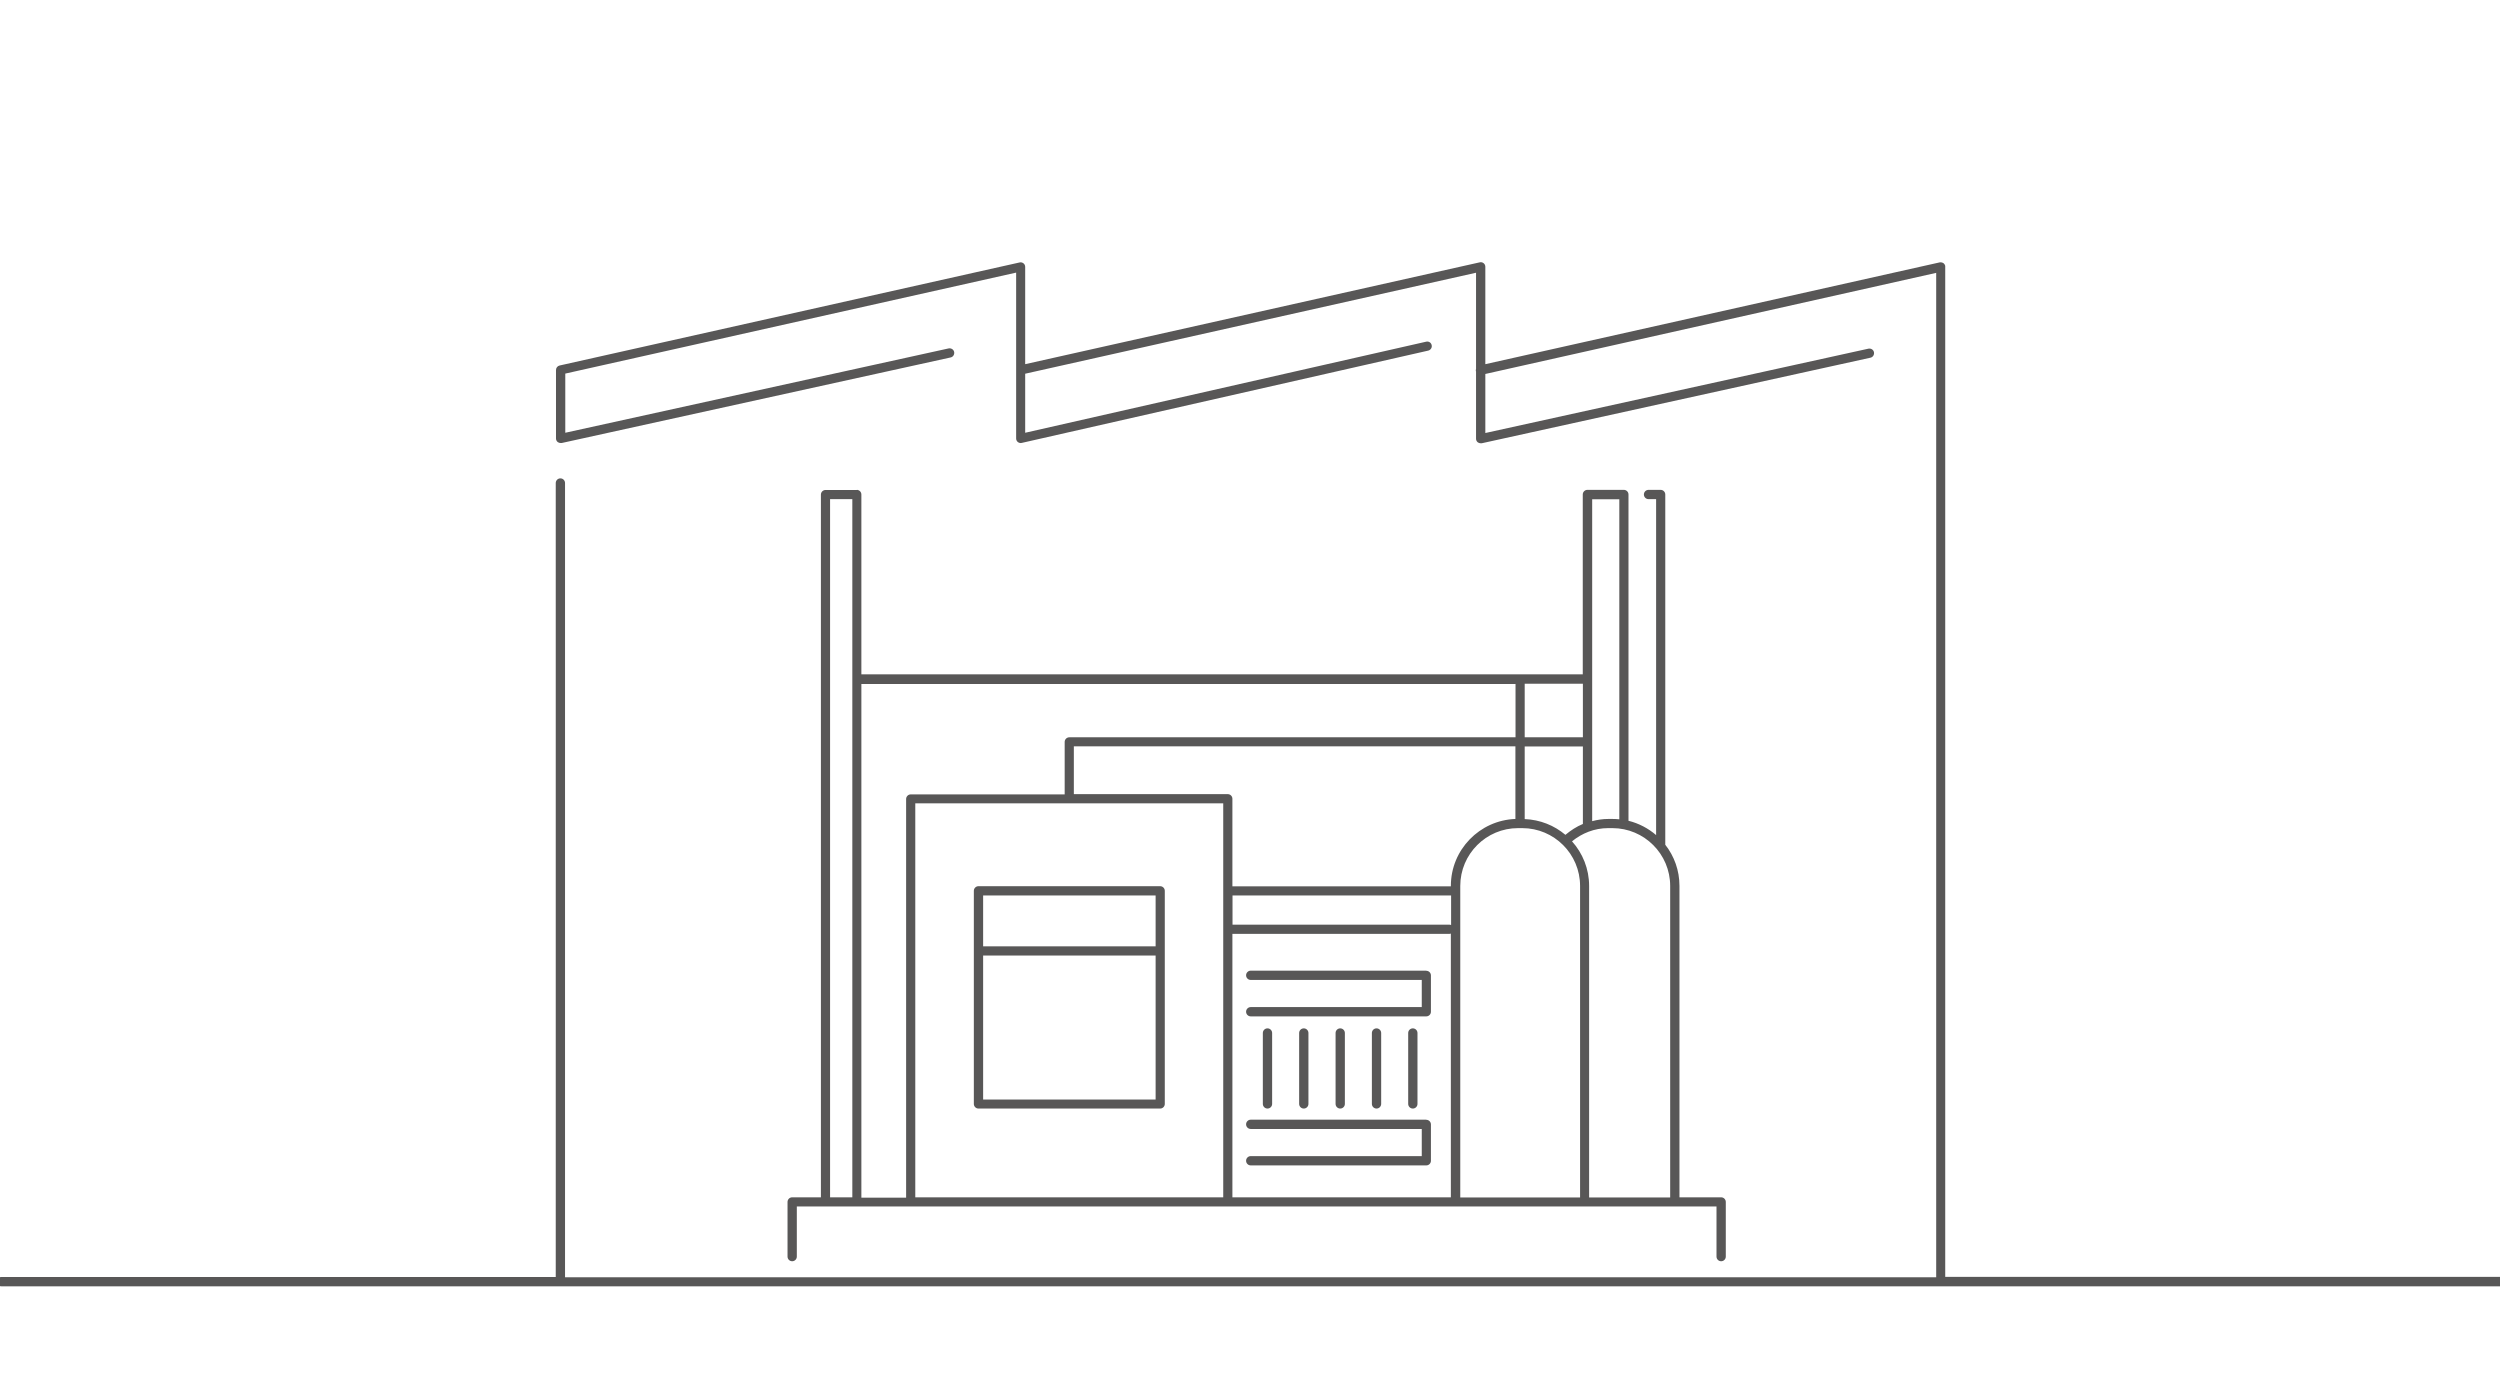
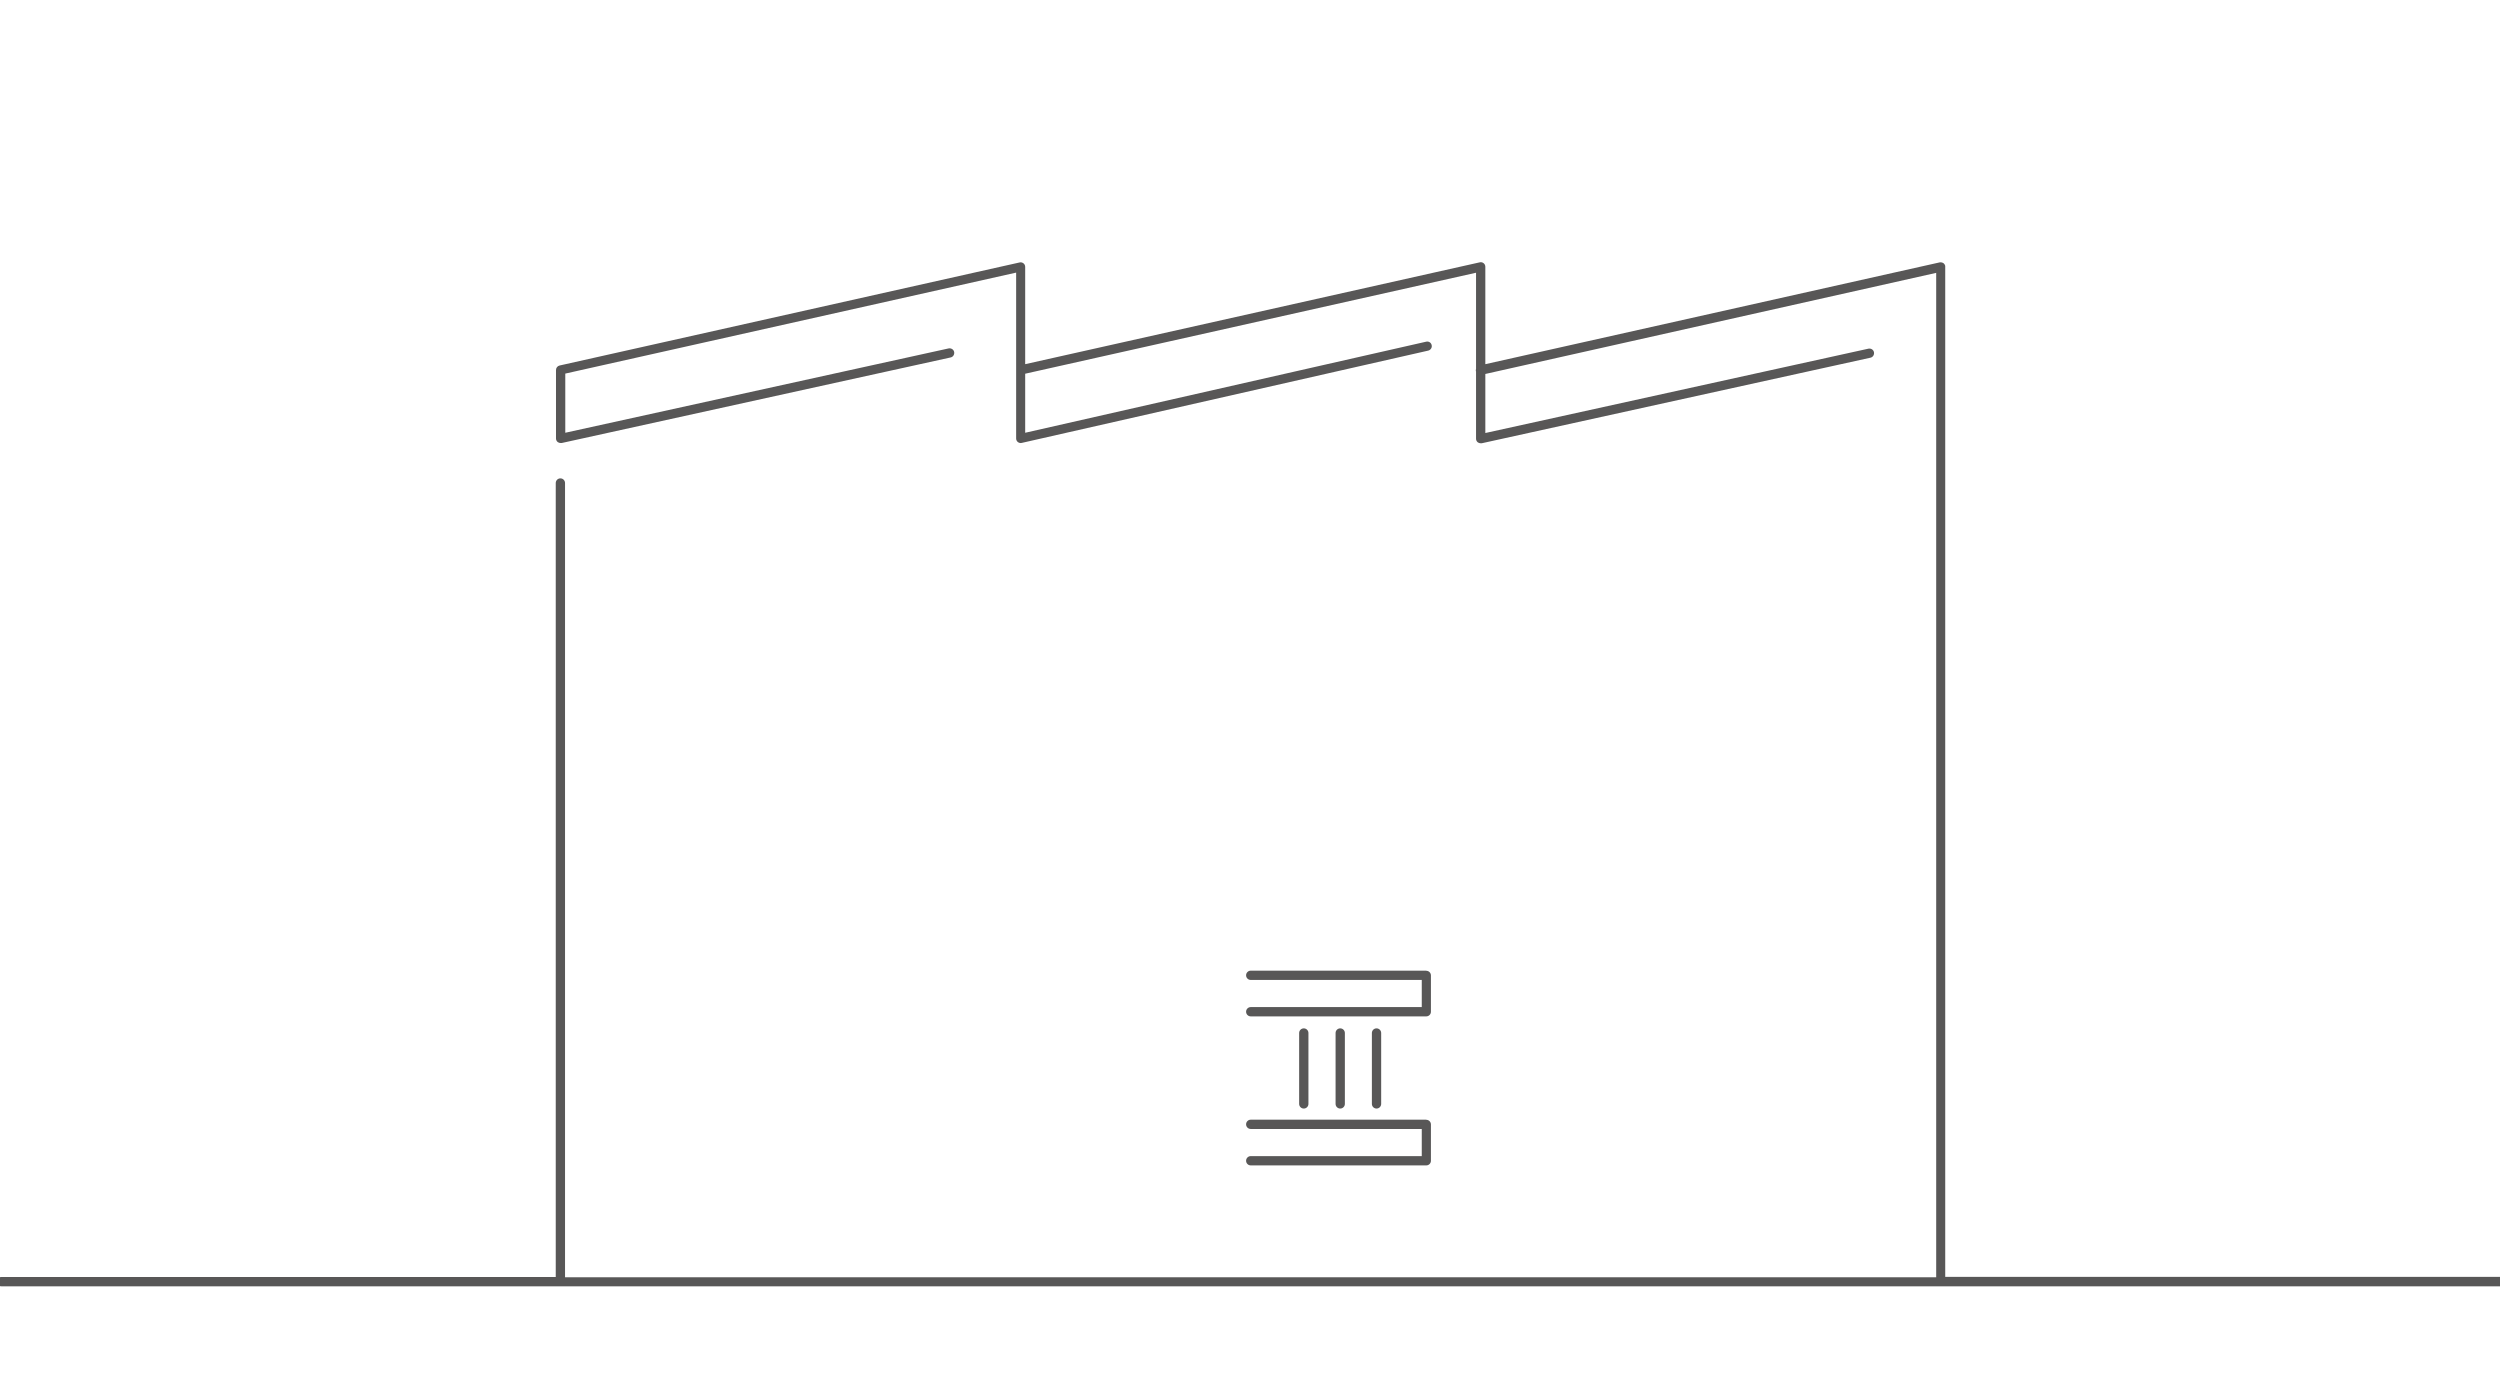
<svg xmlns="http://www.w3.org/2000/svg" id="_レイヤー_1" data-name="レイヤー 1" viewBox="0 0 204.5 114">
  <defs>
    <style>
      .cls-1 {
        fill: #585757;
      }
    </style>
  </defs>
  <path class="cls-1" d="m204.5,104.45h-45.38V21.83s0-.03,0-.04c0-.01,0-.03,0-.04,0-.01-.01-.02-.01-.03,0-.02-.02-.04-.03-.07-.01-.02-.02-.04-.04-.06-.01-.02-.03-.03-.05-.05-.02-.02-.04-.03-.06-.04-.02-.01-.04-.02-.06-.02-.03,0-.05-.01-.08-.02-.01,0-.02,0-.03,0-.01,0-.03,0-.04,0-.01,0-.03,0-.04,0l-37.18,8.33v-7.97c0-.11-.05-.22-.14-.29-.09-.07-.2-.1-.32-.07l-37.18,8.33v-7.96c0-.11-.05-.22-.14-.29-.09-.07-.21-.1-.32-.07l-37.63,8.43c-.17.04-.29.19-.29.37v5.6c0,.11.05.22.14.29.07.05.15.08.24.08.03,0,.05,0,.08,0l31.82-7c.2-.04.33-.24.29-.45-.04-.2-.25-.33-.45-.29l-31.36,6.9v-4.84l36.88-8.26v13.57c0,.11.05.22.14.29.09.07.21.1.32.07l33.25-7.55c.2-.05.33-.25.28-.45-.04-.2-.24-.33-.45-.28l-32.8,7.45v-4.83l36.88-8.26v7.87c-.02.06-.03.12-.01.19,0,0,0,.01.01.02v5.5c0,.11.05.22.14.29.07.05.15.08.24.08.03,0,.05,0,.08,0l31.8-7c.2-.04.33-.24.29-.45-.04-.2-.24-.33-.45-.29l-31.34,6.9v-4.83l36.88-8.27v82.16H46.22V39.51c0-.21-.17-.38-.38-.38s-.38.17-.38.38v64.95H.1c-.21,0-.38.17-.38.38s.17.38.38.38h204.4c.21,0,.38-.17.38-.38s-.17-.38-.38-.38Z" />
-   <path class="cls-1" d="m80.04,90.68h14.86c.21,0,.38-.17.38-.38v-17.43c0-.21-.17-.38-.38-.38h-14.86c-.21,0-.38.17-.38.38v17.43c0,.21.17.38.38.38Zm.38-17.43h14.11v4.16h-14.11v-4.16Zm0,4.91h14.11v11.78h-14.11v-11.78Z" />
  <path class="cls-1" d="m116.67,91.59h-14.36c-.21,0-.38.17-.38.38s.17.38.38.38h13.99v2.22h-13.99c-.21,0-.38.17-.38.38s.17.38.38.38h14.36c.21,0,.38-.17.38-.38v-2.97c0-.21-.17-.38-.38-.38Z" />
  <path class="cls-1" d="m116.67,79.4h-14.36c-.21,0-.38.17-.38.38s.17.38.38.38h13.99v2.22h-13.99c-.21,0-.38.17-.38.38s.17.38.38.38h14.36c.21,0,.38-.17.38-.38v-2.97c0-.21-.17-.38-.38-.38Z" />
-   <path class="cls-1" d="m70.1,40.08h-2.57c-.21,0-.38.17-.38.38v57.48h-2.35c-.21,0-.38.17-.38.38v4.47c0,.21.17.38.38.38s.38-.17.38-.38v-4.1h75.23v4.1c0,.21.17.38.38.38s.38-.17.38-.38v-4.47c0-.21-.17-.38-.38-.38h-3.41v-25.48c0-1.26-.43-2.43-1.16-3.36v-28.65c0-.21-.17-.38-.38-.38h-.99c-.21,0-.38.17-.38.38s.17.38.38.38h.62v27.48c-.64-.55-1.41-.96-2.26-1.17v-26.69c0-.21-.17-.38-.38-.38h-2.98c-.21,0-.38.17-.38.38v14.71h-59.01v-14.71c0-.21-.17-.38-.38-.38Zm-.38,57.86h-1.82v-57.11h1.82v57.11Zm30.34,0h-25.19v-32.23h25.19v32.23Zm18.63,0h-17.88v-21.55s0,0,0,0h17.77s.07-.01.1-.02v21.57Zm0-22.28s-.06-.02-.1-.02h-17.77s0,0,0,0v-2.39h17.88v2.41Zm0-3.16h-17.88v-7.16c0-.21-.17-.38-.38-.38h-12.59v-3.91h36.12v5.94c-2.93.11-5.28,2.52-5.28,5.47v.04Zm11.54-31.66h2.23v26.18c-.19-.02-.37-.03-.56-.03h-.34c-.46,0-.9.07-1.32.18v-26.33Zm1.32,26.9h.34c2.61,0,4.73,2.12,4.73,4.73v25.48h-6.63v-25.48c0-1.4-.53-2.68-1.4-3.65.81-.66,1.83-1.08,2.96-1.08Zm-6.83-11.81h4.76v4.38h-4.76v-4.38Zm0,5.13h4.76v6.34c-.53.22-1,.53-1.43.89-.91-.77-2.07-1.24-3.33-1.29v-5.94Zm-.2,6.68c2.61,0,4.73,2.12,4.73,4.73v25.48h-9.8v-25.48c0-2.61,2.12-4.73,4.73-4.73h.34Zm-.55-11.81v4.38h-36.5c-.21,0-.38.17-.38.38v4.29h-12.59c-.21,0-.38.17-.38.38v32.61h-3.66v-42.02h53.5Z" />
-   <path class="cls-1" d="m115.95,90.3v-5.8c0-.21-.17-.38-.38-.38s-.38.17-.38.38v5.8c0,.21.17.38.38.38s.38-.17.38-.38Z" />
-   <path class="cls-1" d="m104.06,90.3v-5.8c0-.21-.17-.38-.38-.38s-.38.17-.38.38v5.8c0,.21.17.38.38.38s.38-.17.38-.38Z" />
  <path class="cls-1" d="m107.03,90.3v-5.8c0-.21-.17-.38-.38-.38s-.38.17-.38.38v5.8c0,.21.17.38.38.38s.38-.17.38-.38Z" />
  <path class="cls-1" d="m110.01,90.3v-5.8c0-.21-.17-.38-.38-.38s-.38.17-.38.38v5.8c0,.21.17.38.38.38s.38-.17.38-.38Z" />
  <path class="cls-1" d="m112.98,90.3v-5.8c0-.21-.17-.38-.38-.38s-.38.17-.38.38v5.8c0,.21.17.38.38.38s.38-.17.38-.38Z" />
</svg>